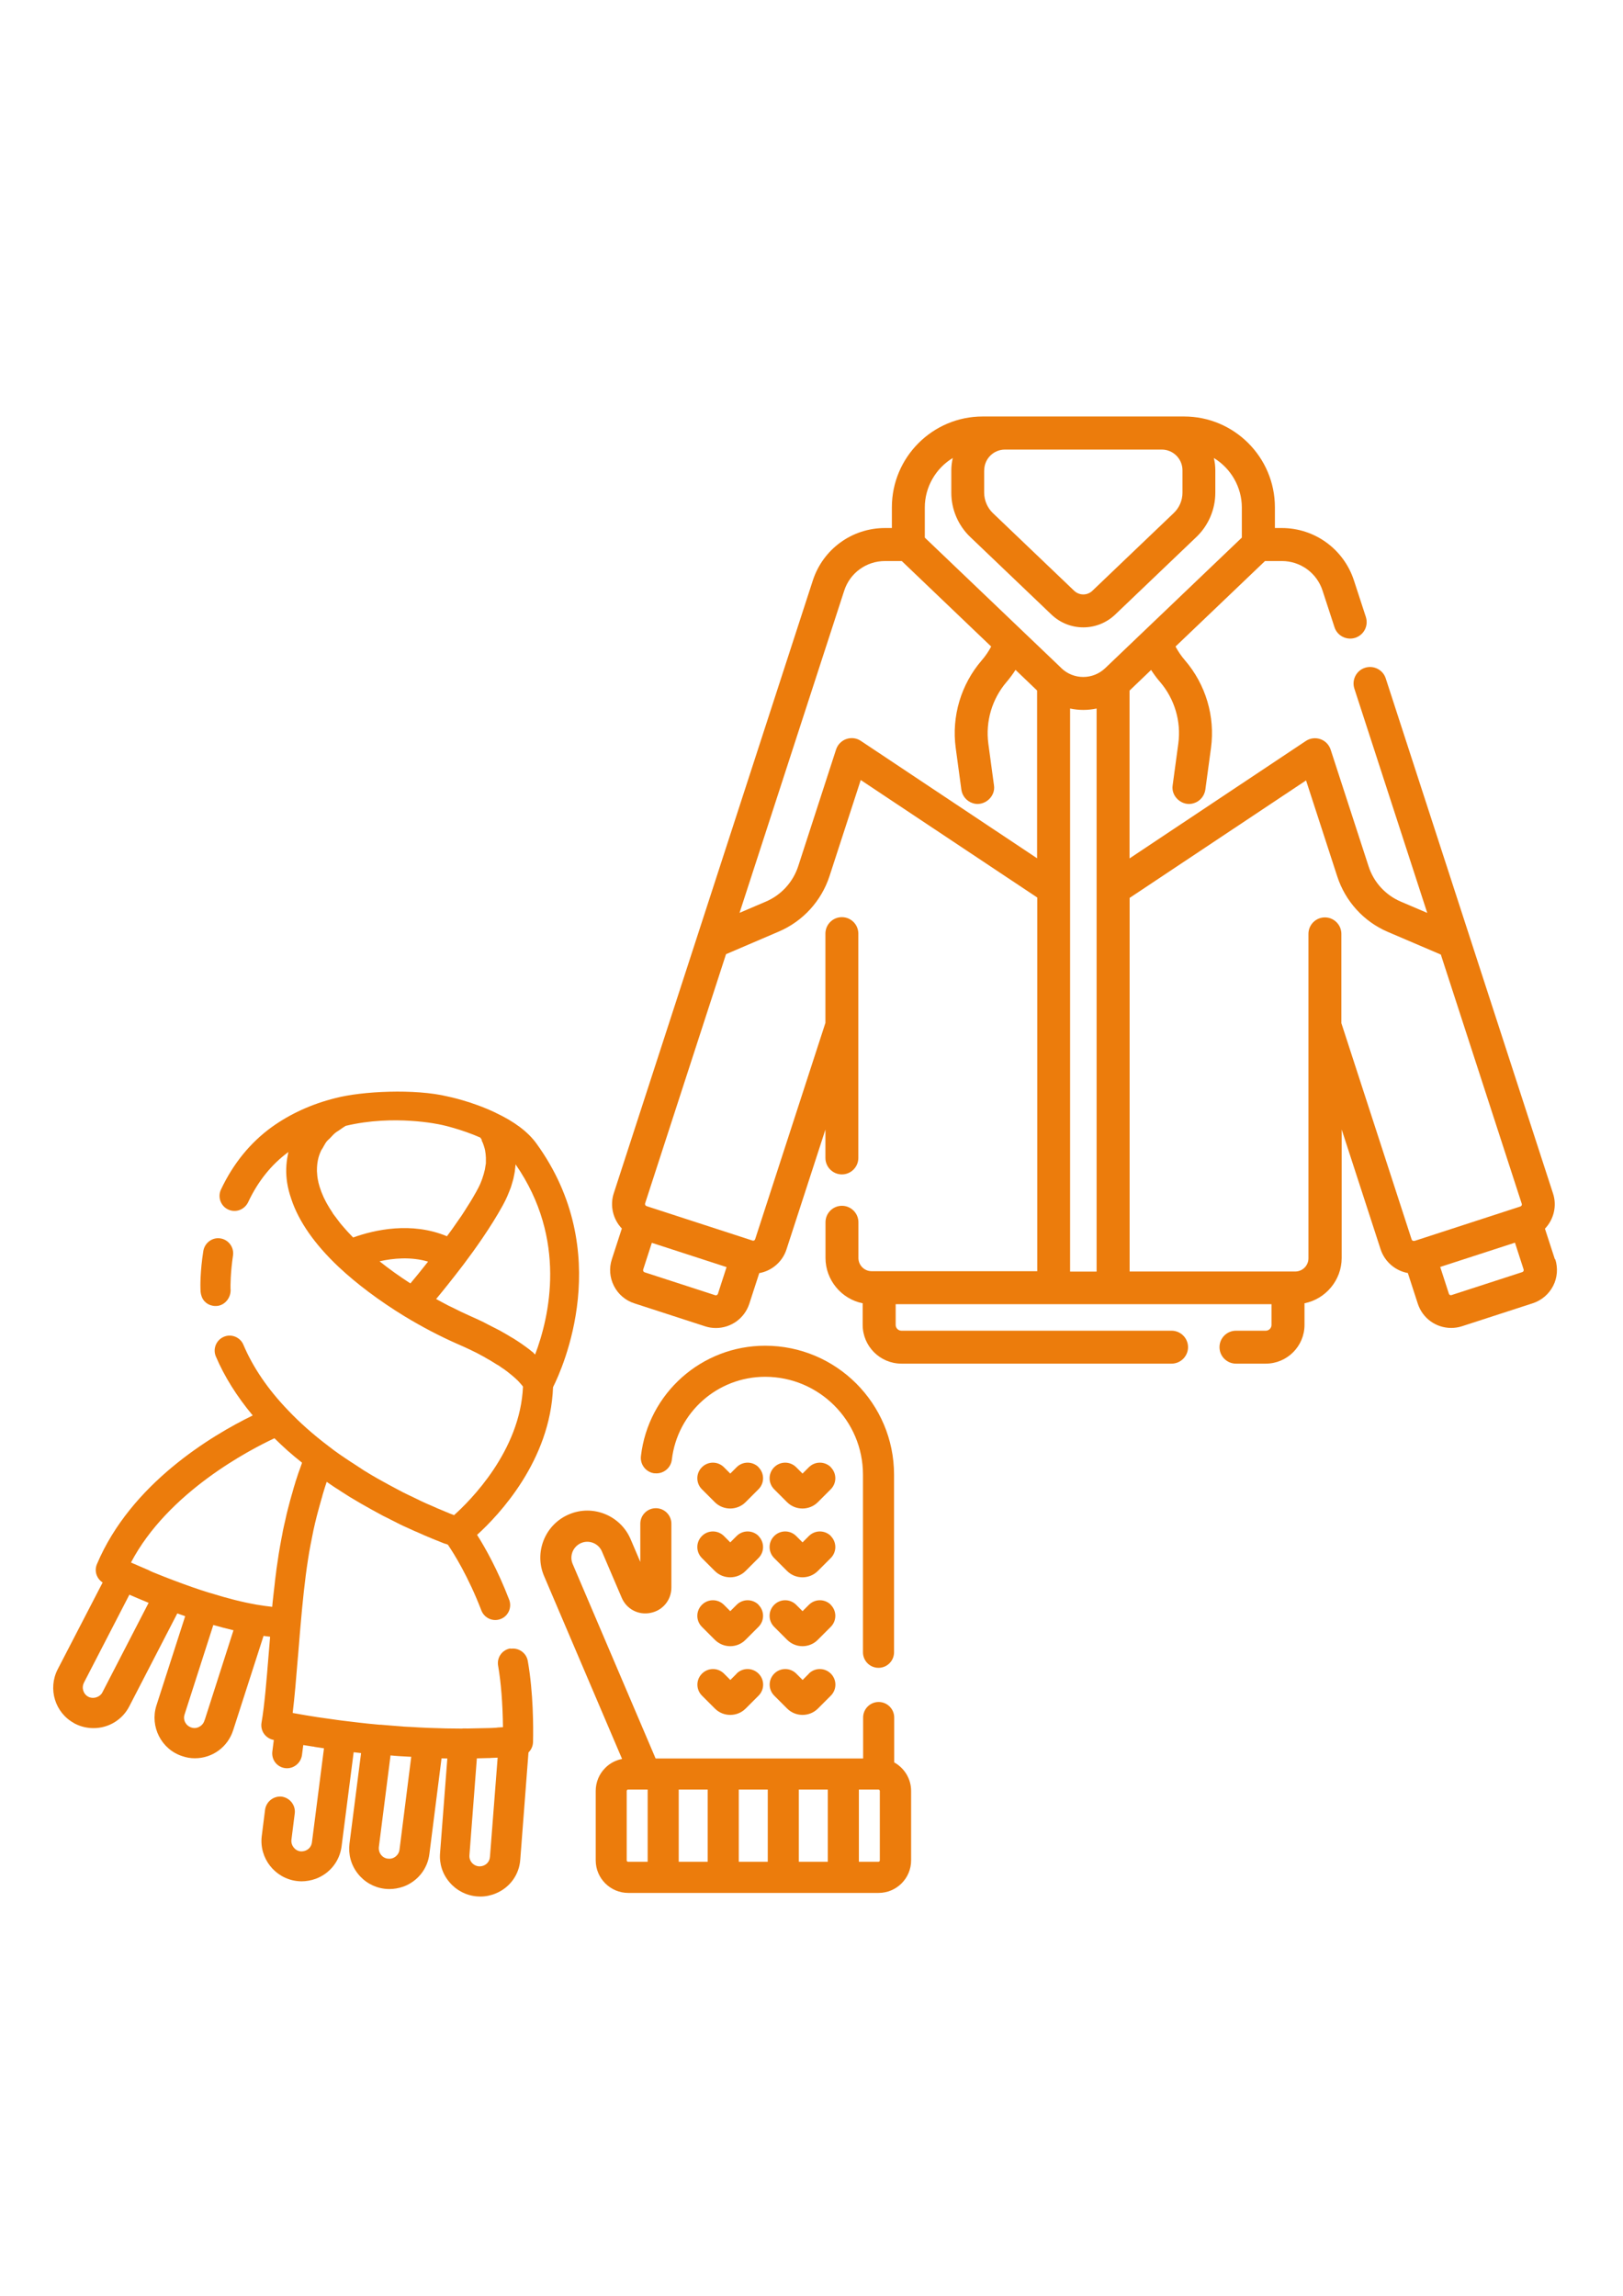
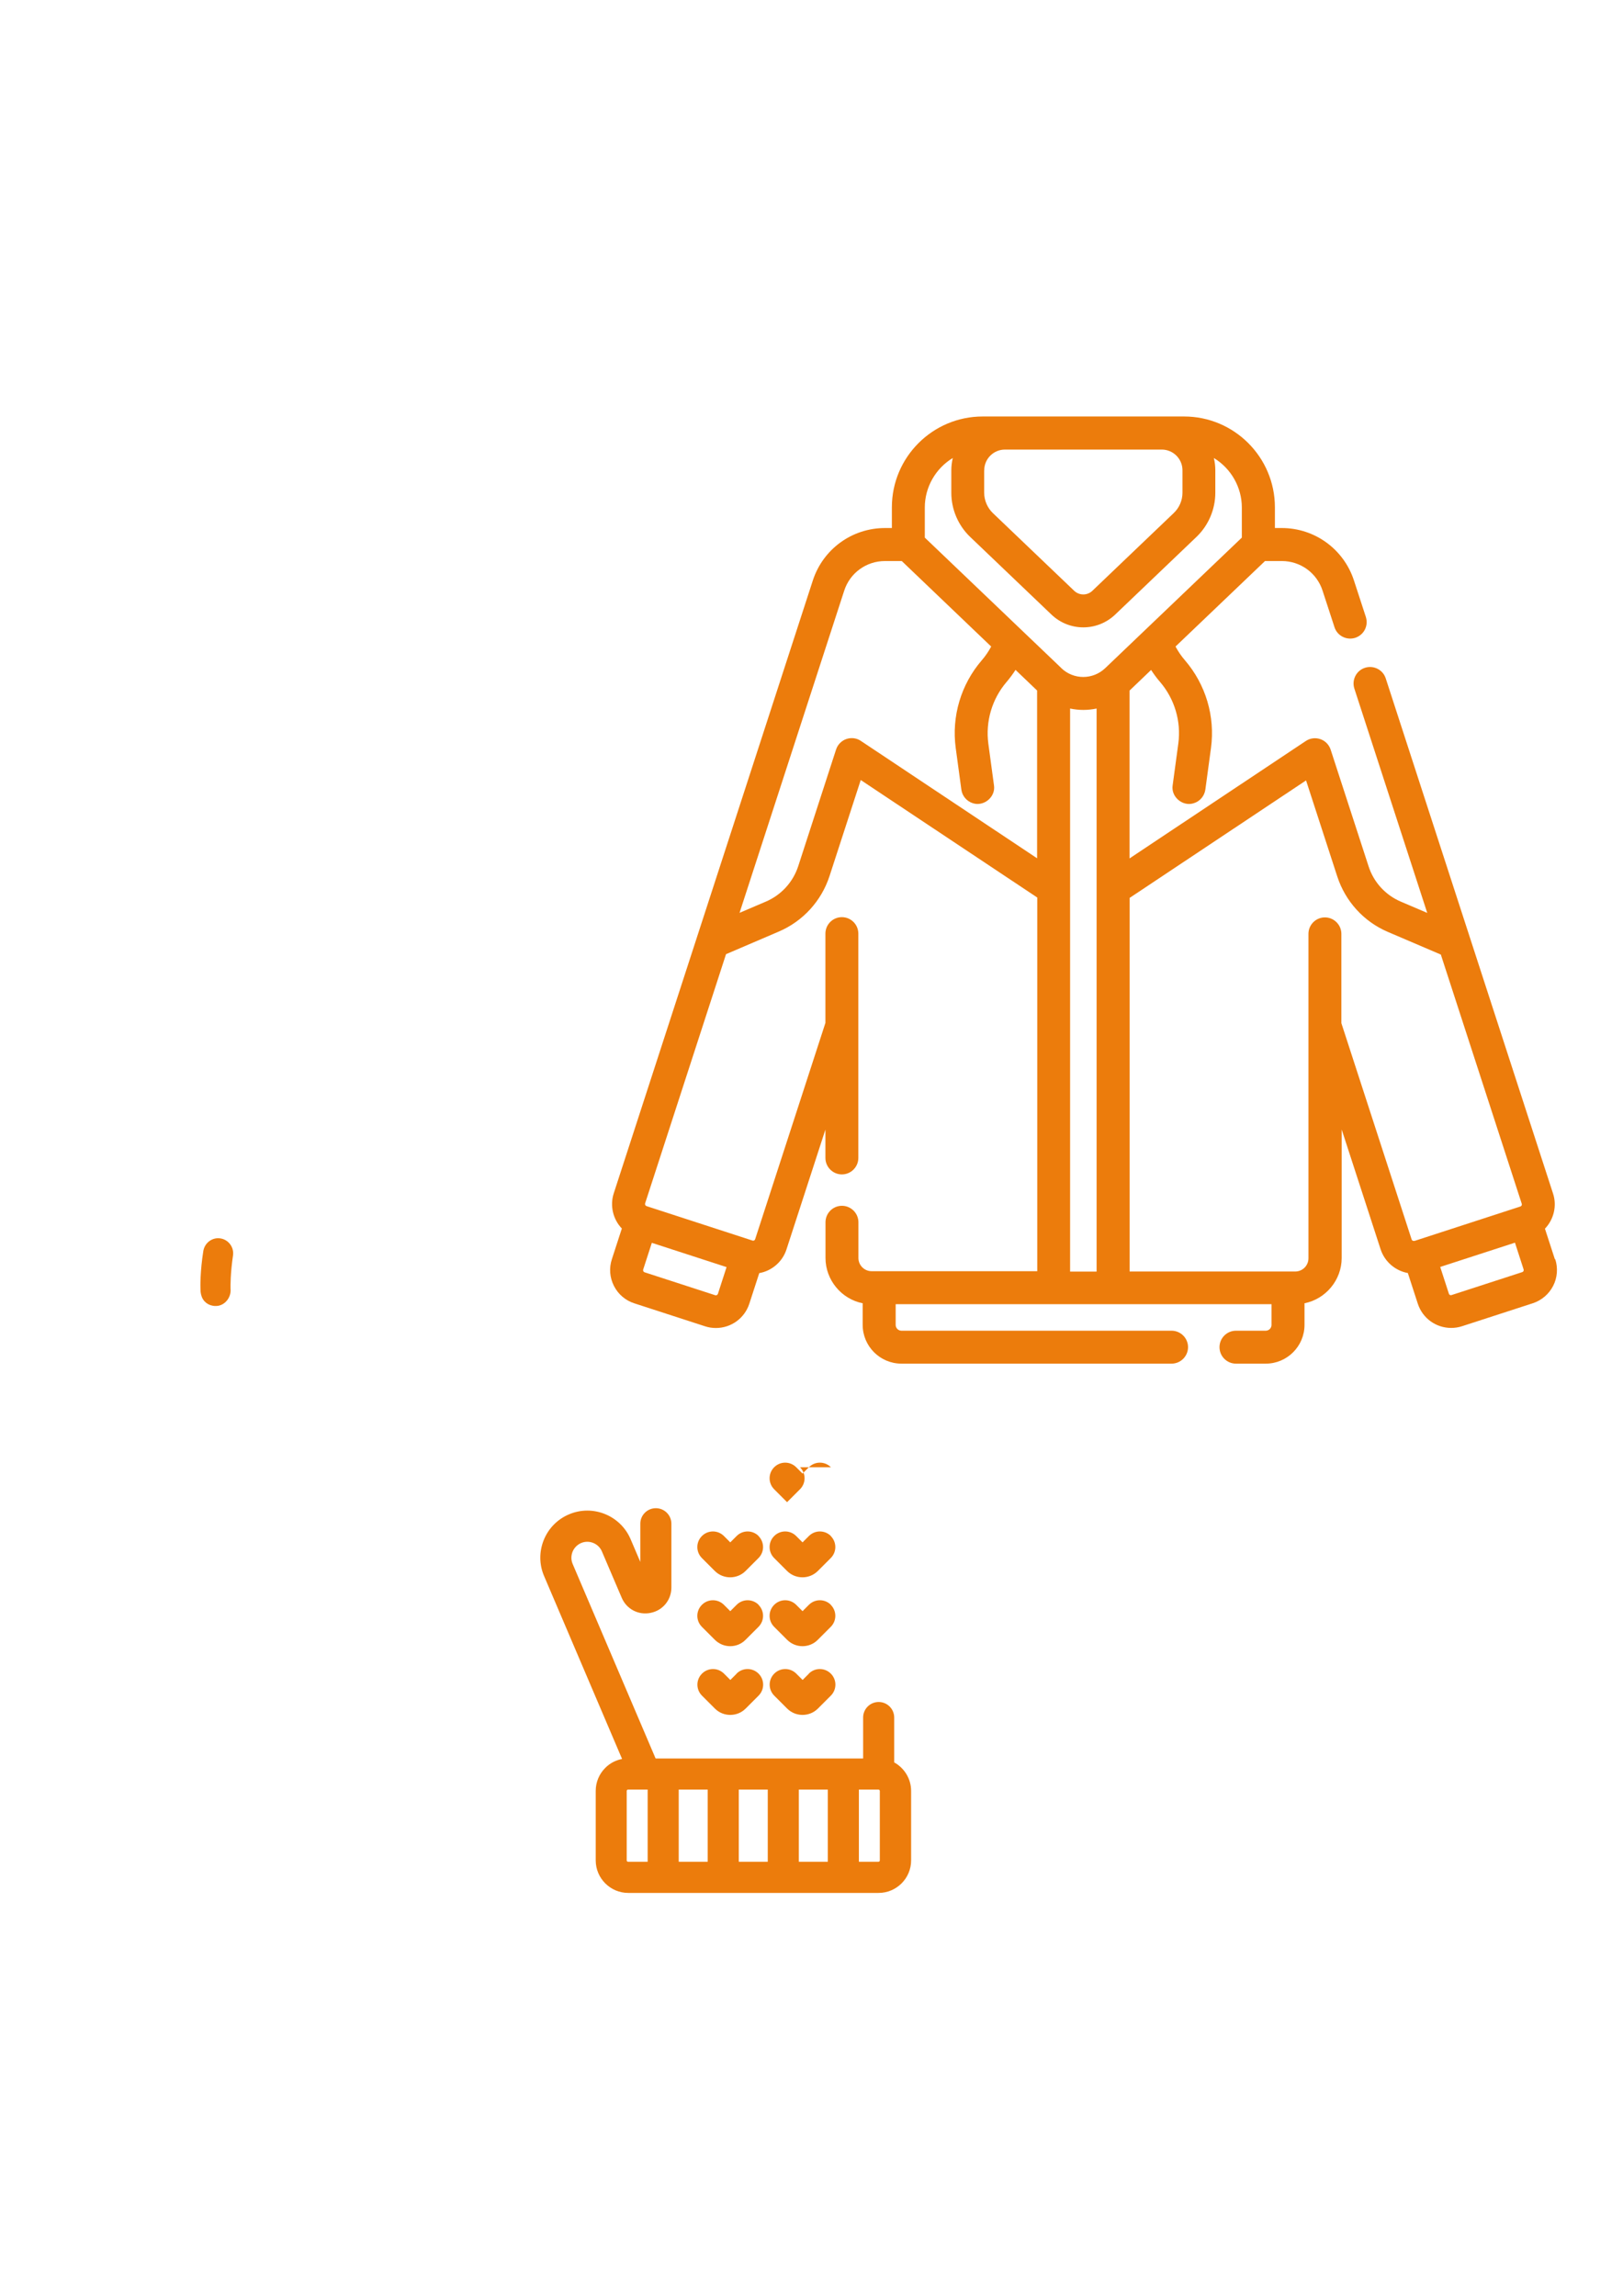
<svg xmlns="http://www.w3.org/2000/svg" xml:space="preserve" width="210mm" height="297mm" version="1.1" style="shape-rendering:geometricPrecision; text-rendering:geometricPrecision; image-rendering:optimizeQuality; fill-rule:evenodd; clip-rule:evenodd" viewBox="0 0 21000 29700">
  <defs>
    <style type="text/css">
   
    .fil0 {fill:#EC7C0C;fill-rule:nonzero}
   
  </style>
  </defs>
  <g id="Vrstva_x0020_1">
    <g id="_669893264">
      <path class="fil0" d="M19712 16444l0 0c-3,6 -9,11 -16,13l-915 297c-14,5 -30,-3 -34,-18l-112 -346 967 -314 112 346c2,7 2,14 -2,21zm-1412 -392c-15,5 -30,-3 -35,-18l-909 -2798 0 -1155c0,-117 -96,-213 -213,-213 -118,0 -213,96 -213,213l0 4197c0,95 -77,171 -171,171l-2143 0 0 -4833 2283 -1520 404 1243c105,322 343,584 655,717l685 293 1047 3224c5,14 -3,30 -18,35l-1372 446zm-4567 -7409l-1767 -1688 0 -390c0,-262 140,-506 362,-640 -12,52 -19,105 -19,160l0 290c0,215 89,423 244,571l1051 1004c112,107 259,166 413,166 154,0 301,-59 413,-166l1051 -1004c155,-148 244,-357 244,-571l0 -290c0,-54 -6,-107 -19,-160 222,135 362,378 362,640l0 390 -1767 1688c-160,153 -410,153 -569,0zm456 7807l-343 0 0 -7284c113,24 230,24 343,0l0 7284zm-769 -5346l-2281 -1519c-47,-32 -104,-43 -160,-32 -56,11 -104,44 -136,91 -11,16 -19,34 -25,52l-490 1510c-67,205 -219,372 -417,457l-342 146 1354 -4167c74,-230 286,-384 528,-384l1 0 216 0 1157 1106c-34,63 -74,123 -122,178 -269,312 -392,725 -337,1134l73 539c11,83 70,151 149,176 143,46 297,-82 273,-232l-73 -539c-38,-288 48,-579 237,-799 42,-49 80,-101 115,-155l279 267 0 2171zm-685 -5020c0,-148 120,-268 268,-268l2029 0c148,0 268,120 268,268l0 290c0,99 -41,195 -113,263l-1052 1005c-66,64 -170,64 -237,0l-1051 -1004c-71,-68 -112,-164 -113,-263l0 -290zm-4301 9994l967 314 -112 346c-5,14 -20,22 -34,18l-915 -297c-7,-2 -12,-7 -16,-14 -3,-7 -4,-14 -2,-21l112 -346zm11685 214l-129 -397c115,-120 157,-296 105,-454l-2165 -6665c-36,-112 -157,-173 -269,-137 -112,36 -173,157 -137,269l943 2902 -342 -146c-199,-85 -351,-251 -417,-457l-491 -1510c-21,-63 -70,-114 -133,-135 -63,-22 -133,-13 -188,24l-2281 1519 0 -2171 279 -267c35,53 72,105 115,154 189,220 276,511 237,799l-73 539c-24,150 130,279 273,232 80,-24 138,-93 150,-176l73 -539c55,-409 -68,-821 -337,-1134 -48,-55 -88,-115 -122,-178l1158 -1106 216 0 1 0c242,0 454,154 528,384l154 472c36,112 157,173 269,137 54,-18 98,-55 124,-106 26,-51 30,-108 13,-163l-154 -472c-132,-406 -508,-679 -934,-679l-89 0 0 -268c0,-648 -527,-1175 -1175,-1175l-2606 0c-648,0 -1175,527 -1175,1175l0 268 -89 0c-427,0 -802,273 -934,679l-2576 7929c-51,158 -10,334 105,454l-129 397c-38,115 -28,238 27,346 55,108 149,188 264,225l915 297c45,15 92,22 140,22 197,0 371,-126 432,-313l129 -397c164,-29 301,-148 352,-306l504 -1551 0 367c0,117 96,213 213,213 118,0 213,-96 213,-213l0 -2902c0,-118 -96,-213 -213,-213 -118,0 -213,96 -213,213l0 1155 -909 2798c-5,15 -20,23 -34,18l-1372 -446c-14,-5 -22,-20 -18,-35l1047 -3224 684 -293c311,-133 550,-395 655,-717l404 -1243 2284 1520 0 4834 -2143 0c-95,0 -171,-77 -171,-171l0 -462c0,-117 -96,-213 -213,-213 -118,0 -213,96 -213,213l0 462c0,284 205,531 481,586l0 279c0,277 225,502 502,502l3495 0c117,0 213,-96 213,-213 0,-118 -96,-213 -213,-213l-3495 0c-41,0 -75,-34 -75,-75l0 -268 4863 0 0 268c0,42 -34,75 -75,75l-385 0c-118,0 -213,96 -213,213 0,118 96,213 213,213l385 0c277,0 502,-225 502,-502l0 -279c276,-55 481,-302 481,-586l0 -1662 504 1551c52,158 188,276 352,306l129 397c61,187 234,313 432,313 47,0 94,-7 140,-22l915 -297c114,-37 210,-119 264,-225 55,-106 64,-233 27,-346z" />
      <path class="fil0" d="M2601 16744c1,5 2,9 4,14 21,81 94,137 183,137 9,0 22,0 38,-3 98,-19 168,-119 157,-222 -1,-31 -2,-202 32,-429 15,-104 -57,-203 -161,-220 -104,-18 -204,54 -223,161 -42,265 -39,462 -37,498 0,22 2,45 7,65z" />
-       <path class="fil0" d="M5997 16359c148,-196 356,-488 507,-763 25,-44 45,-87 60,-121 6,-13 11,-26 16,-39l9 -22c7,-18 14,-35 20,-51 3,-9 6,-17 8,-25 1,-3 1,-5 2,-8 1,-3 2,-6 3,-9 7,-23 14,-48 19,-66 4,-14 6,-28 9,-43 5,-21 8,-41 12,-63 1,-5 1,-10 1,-14 0,-5 1,-10 2,-15 0,-2 1,-5 1,-7l2 -18c1,-11 2,-22 3,-32 672,969 438,1972 253,2460 -5,-4 -9,-8 -14,-13 -4,-6 -9,-11 -15,-16 0,0 -9,-8 -17,-13 -21,-17 -42,-35 -68,-53l-8 -6c-7,-5 -15,-11 -23,-16 -14,-11 -29,-21 -44,-31l-19 -13c-6,-3 -11,-7 -17,-11 -8,-5 -15,-11 -20,-13 -19,-13 -39,-25 -60,-37l-11 -6c-11,-7 -22,-14 -34,-21l-17 -10c-14,-8 -29,-17 -44,-25 -12,-7 -25,-14 -40,-23l-13 -7c-15,-8 -30,-16 -41,-21 -16,-9 -33,-17 -51,-26 -16,-8 -33,-17 -55,-28 -15,-7 -28,-14 -42,-22 -1,-1 -6,-3 -7,-4 -45,-22 -106,-51 -175,-81 -80,-35 -162,-75 -243,-116 -6,-3 -13,-6 -19,-9 -9,-4 -17,-8 -21,-10 -53,-28 -109,-57 -163,-87 80,-96 210,-257 354,-446zm235 -1608c0,0 0,1 0,1 3,9 7,17 10,22 0,1 1,2 1,3 3,6 6,12 9,22 2,6 4,11 6,16l11 36c1,6 3,12 5,19l1 5c1,5 2,10 3,14 0,12 3,22 5,32 0,7 0,14 2,22 0,9 0,19 2,30l0 57c0,5 0,10 0,15 -1,5 -1,9 -1,13 0,3 -1,7 -2,10 -1,6 -2,12 -3,18 0,3 -2,8 -2,12 -1,6 -2,12 -3,19 -1,9 -3,19 -6,28 -2,6 -4,13 -5,20l-2 7c-1,3 -2,6 -2,9 -1,6 -3,11 -5,17 -3,8 -5,15 -7,21l-9 29c-3,8 -6,16 -9,24 -4,10 -8,21 -13,33 -2,6 -4,11 -8,19 -12,26 -26,54 -42,82l-4 8c-33,58 -67,118 -106,178 -5,9 -11,17 -16,25 -7,11 -14,21 -18,29l-23 36c-19,30 -38,59 -60,89l-57 82c-21,30 -41,60 -65,91 -12,17 -24,33 -36,49 -458,-191 -935,-84 -1214,16 -20,-20 -39,-41 -60,-63 -3,-3 -7,-9 -14,-15 -30,-33 -58,-66 -87,-100 -3,-3 -5,-7 -8,-10 -1,-2 -2,-4 -4,-5 -28,-36 -56,-73 -83,-110 -2,-4 -5,-8 -7,-11 -2,-3 -3,-6 -5,-9 -23,-34 -49,-75 -71,-115 -2,-5 -5,-9 -7,-13l-4 -7c-21,-38 -39,-77 -54,-116 -2,-5 -3,-9 -5,-11 -1,-3 -2,-6 -3,-9 -18,-48 -29,-84 -37,-118 -1,-10 -3,-18 -5,-25 -8,-37 -12,-78 -14,-120l0 -10c0,-50 4,-93 12,-132 8,-43 23,-86 44,-130 2,-4 5,-8 7,-11 6,-8 11,-16 15,-24l10 -18c13,-24 26,-46 41,-64 6,-8 14,-14 21,-21 6,-5 12,-11 20,-19l13 -14c19,-20 36,-39 55,-54 9,-8 20,-15 32,-22 9,-6 17,-11 27,-18 24,-17 47,-34 74,-50 625,-150 1215,-19 1236,-14 3,1 7,2 10,2 14,3 250,55 496,163 1,1 1,2 2,3 2,3 4,6 7,9 2,3 3,6 5,9 1,2 2,4 4,6 1,2 2,4 3,6zm-693 1570c-96,122 -177,221 -229,282 -144,-93 -278,-189 -399,-286 173,-39 402,-62 628,4zm-1680 2740c-10,30 -20,61 -31,95l-6 18c-1,3 -2,6 -2,9 0,1 -1,2 -1,3 -12,37 -24,78 -35,120l-10 34c-15,52 -28,99 -39,144 -2,7 -4,14 -6,22 -1,3 -1,7 -3,12 -12,45 -23,92 -33,140 -2,6 -3,12 -4,18l-14 60c-9,42 -19,85 -25,125 -2,8 -3,16 -5,25 -1,6 -2,12 -4,21 -12,62 -23,126 -34,192 -10,66 -20,133 -30,202 -2,12 -3,23 -4,35 -1,10 -2,20 -4,31 -7,49 -12,96 -17,144l-10 86c-2,21 -5,42 -7,63 -2,20 -4,40 -7,62l-6 65c-61,-7 -130,-16 -212,-30 -1,0 -2,-1 -3,-1 -172,-30 -364,-79 -586,-148 -2,-1 -4,0 -6,-1 -147,-45 -300,-99 -482,-168 -74,-28 -149,-57 -226,-89 -17,-6 -32,-13 -48,-20 -7,-3 -13,-6 -20,-9 -4,-2 -8,-5 -12,-7 -43,-18 -86,-37 -130,-56l-59 -26c-4,-2 -8,-3 -11,-4l-32 -15c477,-909 1536,-1458 1856,-1607 54,53 111,107 170,160 62,55 128,109 187,156l-8 25c-5,14 -11,29 -16,45 -5,14 -10,28 -15,41 -3,6 -5,13 -7,19l-3 10zm-2773 2707l588 -1138c74,32 158,68 249,105l-599 1160c-14,28 -42,51 -76,62 -36,12 -74,9 -104,-6 -66,-34 -92,-116 -58,-182zm1674 -746c83,24 170,46 261,68l-371 1157c-3,5 -5,10 -6,15 -11,34 -36,62 -70,79 -31,16 -66,18 -98,7 -72,-23 -111,-97 -88,-168l372 -1158zm3584 1720c32,-1 63,-2 95,-4l-99 1278c0,2 -1,4 -1,6 -3,50 -33,92 -79,111 -22,9 -43,12 -63,11 -36,-3 -69,-20 -92,-47 -23,-27 -34,-62 -31,-97l96 -1253c54,-1 107,-2 156,-4l19 0zm-1325 1303c-73,-8 -125,-74 -117,-151l151 -1185c14,1 28,2 42,4 22,2 43,4 63,5 39,3 79,5 122,7 14,0 27,1 41,2l-152 1203c-6,48 -40,90 -87,108 -20,7 -40,10 -64,6zm1584 -2720c-51,9 -95,36 -125,78 -30,42 -42,94 -33,145 38,217 59,490 63,796 -23,1 -45,2 -68,4 -4,0 -8,1 -12,2l-29 2c-21,1 -43,3 -66,3l-291 6c-4,-1 -8,-1 -12,-1l-36 0c-5,0 -11,1 -16,2 -138,0 -277,-3 -427,-9 -1,0 -2,0 -3,0 -82,-3 -164,-8 -246,-13 -1,0 -2,0 -3,0l-2 0c-18,-1 -39,-1 -59,-3 -6,0 -13,-1 -21,-1 -1,0 -2,-1 -3,-1 -88,-6 -175,-14 -263,-21l-21 -2c-2,0 -3,0 -5,0 -3,0 -5,0 -8,0 -3,0 -6,0 -8,0 -3,-1 -6,-1 -10,-1 -173,-15 -353,-38 -478,-53l-7 -1c-5,-1 -11,-1 -15,-2l-30 -4c-86,-12 -173,-24 -261,-37 -100,-15 -205,-33 -321,-54 24,-199 45,-442 67,-718l2 -19c5,-52 9,-105 13,-158 7,-83 13,-166 21,-250 23,-266 53,-574 97,-851 8,-55 18,-109 27,-157 2,-9 4,-18 5,-27 1,-6 2,-12 4,-20 8,-43 16,-83 25,-126l2 -9c2,-7 3,-14 4,-22 5,-21 10,-42 14,-62 6,-26 11,-51 18,-76l10 -41c5,-21 11,-42 16,-61l22 -81c11,-37 21,-74 29,-103 4,-12 8,-25 10,-37 8,-26 15,-51 24,-79 2,-8 4,-15 7,-23 1,-3 2,-6 3,-9 7,-21 13,-41 20,-61l85 58c20,14 41,27 61,39 30,21 61,40 94,61l55 35c36,22 70,42 106,63 6,3 13,7 19,11 9,5 17,11 25,15 47,27 92,52 137,77 1,0 1,1 2,1 2,2 5,3 7,4 48,27 95,52 143,78l15 7c6,3 12,6 22,11 33,16 65,33 101,51 8,4 17,8 24,12l17 9c11,5 21,10 32,16 18,9 36,18 52,25l45 20c25,11 48,22 72,33 10,5 20,9 31,14l13 5c26,12 50,22 75,33 9,4 19,8 27,12 2,1 4,2 6,3 13,5 24,10 36,15 15,6 29,12 44,18 6,3 12,6 15,7 17,6 32,13 47,19l58 23c16,6 32,13 42,17 11,5 23,9 34,11 7,2 14,5 19,7 2,1 5,2 7,3 75,110 264,409 436,857 42,98 155,144 253,102 93,-39 140,-145 106,-243 -150,-391 -313,-679 -417,-843 283,-257 948,-960 983,-1911 122,-242 806,-1748 -218,-3156 -108,-148 -284,-280 -518,-390 -3,-2 -7,-4 -11,-6 -306,-146 -609,-207 -619,-209 -420,-101 -1103,-69 -1451,22 -305,76 -582,202 -822,374 -279,202 -500,474 -658,809 -22,47 -24,99 -7,148 18,49 53,88 100,110 96,45 209,5 258,-93 126,-270 301,-489 522,-651 -3,13 -6,25 -8,39 -24,117 -27,237 -9,356 10,67 28,138 55,216 96,288 301,582 610,874 234,220 530,442 856,641 224,136 461,260 687,359 56,24 113,50 169,77 27,14 54,27 74,36l104 56c8,5 15,9 23,14 6,3 11,6 21,12 17,9 36,20 53,31 4,3 9,5 13,8 7,5 14,9 18,11 18,12 35,22 50,30l8 5c4,3 8,5 17,12 17,12 34,24 46,31 4,3 7,5 13,9 2,2 4,4 6,5l8 6c13,9 25,18 35,27 2,2 5,4 8,6 1,1 3,3 5,4 102,80 151,140 173,170 -35,831 -683,1476 -892,1663 -16,-6 -34,-13 -54,-21 -2,-1 -5,-2 -8,-3 -5,-3 -10,-5 -15,-7 -11,-4 -23,-9 -35,-14l-78 -33c-9,-4 -19,-8 -25,-10l-44 -20c-19,-9 -38,-17 -60,-26 -7,-3 -14,-6 -21,-9 -8,-4 -17,-7 -25,-11 -12,-6 -25,-11 -37,-17 -8,-4 -16,-7 -22,-10l-53 -26c-23,-11 -47,-22 -72,-35 -9,-4 -17,-8 -26,-12l-23 -11c-40,-19 -82,-40 -120,-61 -10,-6 -22,-12 -32,-17 -34,-18 -70,-38 -103,-55 -10,-6 -20,-11 -30,-17 -7,-4 -14,-7 -24,-13l-85 -47c-13,-8 -26,-15 -39,-23l-23 -13c-20,-11 -40,-24 -60,-36l-26 -16c-17,-10 -35,-20 -51,-32 -2,-1 -4,-3 -6,-4 -29,-18 -58,-37 -87,-57l-56 -36c-24,-16 -48,-32 -72,-48l-23 -16c-9,-6 -18,-12 -27,-18 -7,-5 -15,-10 -22,-15 -39,-27 -90,-64 -143,-106 -200,-151 -374,-307 -521,-462 -258,-268 -453,-553 -578,-848 -20,-48 -58,-84 -106,-104 -48,-19 -101,-19 -148,2 -98,42 -144,156 -102,254 110,259 271,516 477,763 -527,257 -1575,879 -2016,1924 -37,88 -4,187 74,237l-582 1124c-129,252 -34,560 210,694 5,4 9,7 15,9 74,38 155,57 240,57 195,0 373,-108 462,-282l621 -1202c33,12 67,24 102,36l-373 1158c-85,272 66,565 334,652 54,19 108,28 164,28 228,0 427,-146 496,-363l393 -1220c28,4 56,8 85,11l-18 216c-28,352 -56,685 -93,895 -18,105 50,203 157,224l2 0 -19 148c-7,51 7,104 38,144 32,41 79,67 130,73 103,12 200,-63 215,-168l17 -131c38,6 77,12 114,18 2,0 5,0 7,1 7,1 14,2 21,2 -2,0 -4,0 -1,1 2,1 5,1 7,2 39,6 79,12 120,18l-156 1218c-6,48 -38,89 -84,106 -22,8 -44,11 -65,9 -72,-9 -125,-78 -116,-151l43 -341c12,-105 -63,-201 -170,-216 -103,-10 -198,63 -214,168l-43 341c-36,286 168,547 453,583 20,2 40,4 61,4 61,0 122,-11 182,-32 184,-67 313,-229 337,-423l156 -1215c31,4 63,7 96,11l-150 1172c-17,138 20,275 106,385 85,110 209,181 347,198 1,0 8,1 9,1 19,2 36,3 55,3 58,0 118,-10 182,-32 183,-68 312,-230 335,-423l157 -1236c25,0 50,1 75,2l-94 1223c-12,138 32,273 123,379 90,106 217,171 355,182 6,0 13,0 20,1 8,1 16,1 24,1 69,0 139,-15 200,-41 183,-76 304,-245 316,-441l106 -1382c35,-34 57,-81 59,-134l0 -10c4,-175 5,-628 -68,-1040 -18,-104 -118,-174 -223,-158z" />
      <path class="fil0" d="M11384 24067c0,10 -8,18 -18,18l-253 0 0 -934 253 0c10,0 18,8 18,18l0 898zm-1048 -916l375 0 0 934 -375 0 0 -934zm-402 934l-375 0 0 -934 375 0 0 934zm-777 0l-375 0 0 -934 375 0 0 934zm-1048 -18l0 -898 0 0c0,-5 2,-9 5,-13 4,-4 8,-5 13,-5l253 0 0 934 -253 0c-10,0 -18,-8 -18,-18zm3461 -1266l0 -582c0,-111 -90,-201 -201,-201 -111,0 -201,90 -201,201l0 530 -255 0 -2331 0 0 0 -99 0 -1073 -2516c-22,-51 -22,-106 -2,-158 21,-51 60,-91 110,-113 104,-45 226,4 270,108l256 599c63,148 217,229 375,196 158,-32 268,-167 268,-328l0 -825c0,-111 -90,-201 -201,-201 -111,0 -201,90 -201,201l0 494 -126 -295c-132,-308 -490,-452 -798,-320 -150,64 -265,182 -326,333 -60,151 -59,316 5,465l1009 2366c-82,16 -158,55 -218,116 -79,79 -123,185 -123,298l0 898c0,232 189,421 421,421l454 0 0 0 2331 0 454 0c232,0 421,-189 421,-421l0 -898c0,-158 -88,-297 -218,-369z" />
-       <path class="fil0" d="M8470 19059c110,13 210,-66 223,-176 72,-611 590,-1072 1207,-1072 698,0 1266,568 1266,1266l0 2298c0,111 90,201 201,201 111,0 201,-90 201,-201l0 -2298c0,-920 -748,-1668 -1668,-1668 -821,0 -1512,614 -1607,1428 -13,110 66,210 176,223z" />
      <path class="fil0" d="M10467 21651l-82 82 -82 -82c-79,-79 -206,-79 -285,0 -79,79 -79,206 0,285l167 167c55,55 127,82 199,82 72,0 144,-27 199,-82l167 -167c79,-79 79,-206 0,-285 -79,-79 -206,-79 -285,0z" />
      <path class="fil0" d="M10751 19871c-79,-79 -206,-79 -285,0l-82 82 -82 -82c-79,-79 -206,-79 -285,0 -79,79 -79,206 0,285l167 167c55,55 127,82 199,82 72,0 144,-27 199,-82l167 -167c79,-79 79,-206 0,-285z" />
      <path class="fil0" d="M10751 20761c-79,-79 -206,-79 -285,0l-82 82 -82 -82c-79,-79 -206,-79 -285,0 -79,79 -79,206 0,285l167 167c53,53 124,83 199,83 75,0 146,-29 199,-83l167 -167c79,-79 79,-206 0,-285z" />
-       <path class="fil0" d="M10751 18981c-79,-79 -206,-79 -285,0l-82 82 -82 -82c-79,-79 -206,-79 -285,0 -79,79 -79,206 0,285l167 167c55,55 127,82 199,82 72,0 144,-27 199,-82l167 -167c79,-79 79,-206 0,-285z" />
+       <path class="fil0" d="M10751 18981c-79,-79 -206,-79 -285,0l-82 82 -82 -82c-79,-79 -206,-79 -285,0 -79,79 -79,206 0,285l167 167l167 -167c79,-79 79,-206 0,-285z" />
      <path class="fil0" d="M9816 19871c-79,-79 -206,-79 -285,0l-82 82 -82 -82c-79,-79 -206,-79 -285,0 -79,79 -79,206 0,285l167 167c55,55 127,82 199,82 72,0 144,-27 199,-82l167 -167c79,-79 79,-206 0,-285z" />
      <path class="fil0" d="M9816 20761c-79,-79 -206,-79 -285,0l-82 82 -82 -82c-79,-79 -206,-79 -285,0 -79,79 -79,206 0,285l167 167c53,53 124,83 199,83 75,0 146,-29 199,-83l167 -167c79,-79 79,-206 0,-285z" />
-       <path class="fil0" d="M9816 18981c-79,-79 -206,-79 -285,0l-82 82 -82 -82c-79,-79 -206,-79 -285,0 -79,79 -79,206 0,285l167 167c55,55 127,82 199,82 72,0 144,-27 199,-82l167 -167c79,-79 79,-206 0,-285z" />
      <path class="fil0" d="M9532 21651l-82 82 -82 -82c-79,-79 -206,-79 -285,0 -79,79 -79,206 0,285l167 167c55,55 127,82 199,82 72,0 144,-27 199,-82l167 -167c79,-79 79,-206 0,-285 -79,-79 -206,-79 -285,0z" />
    </g>
  </g>
</svg>